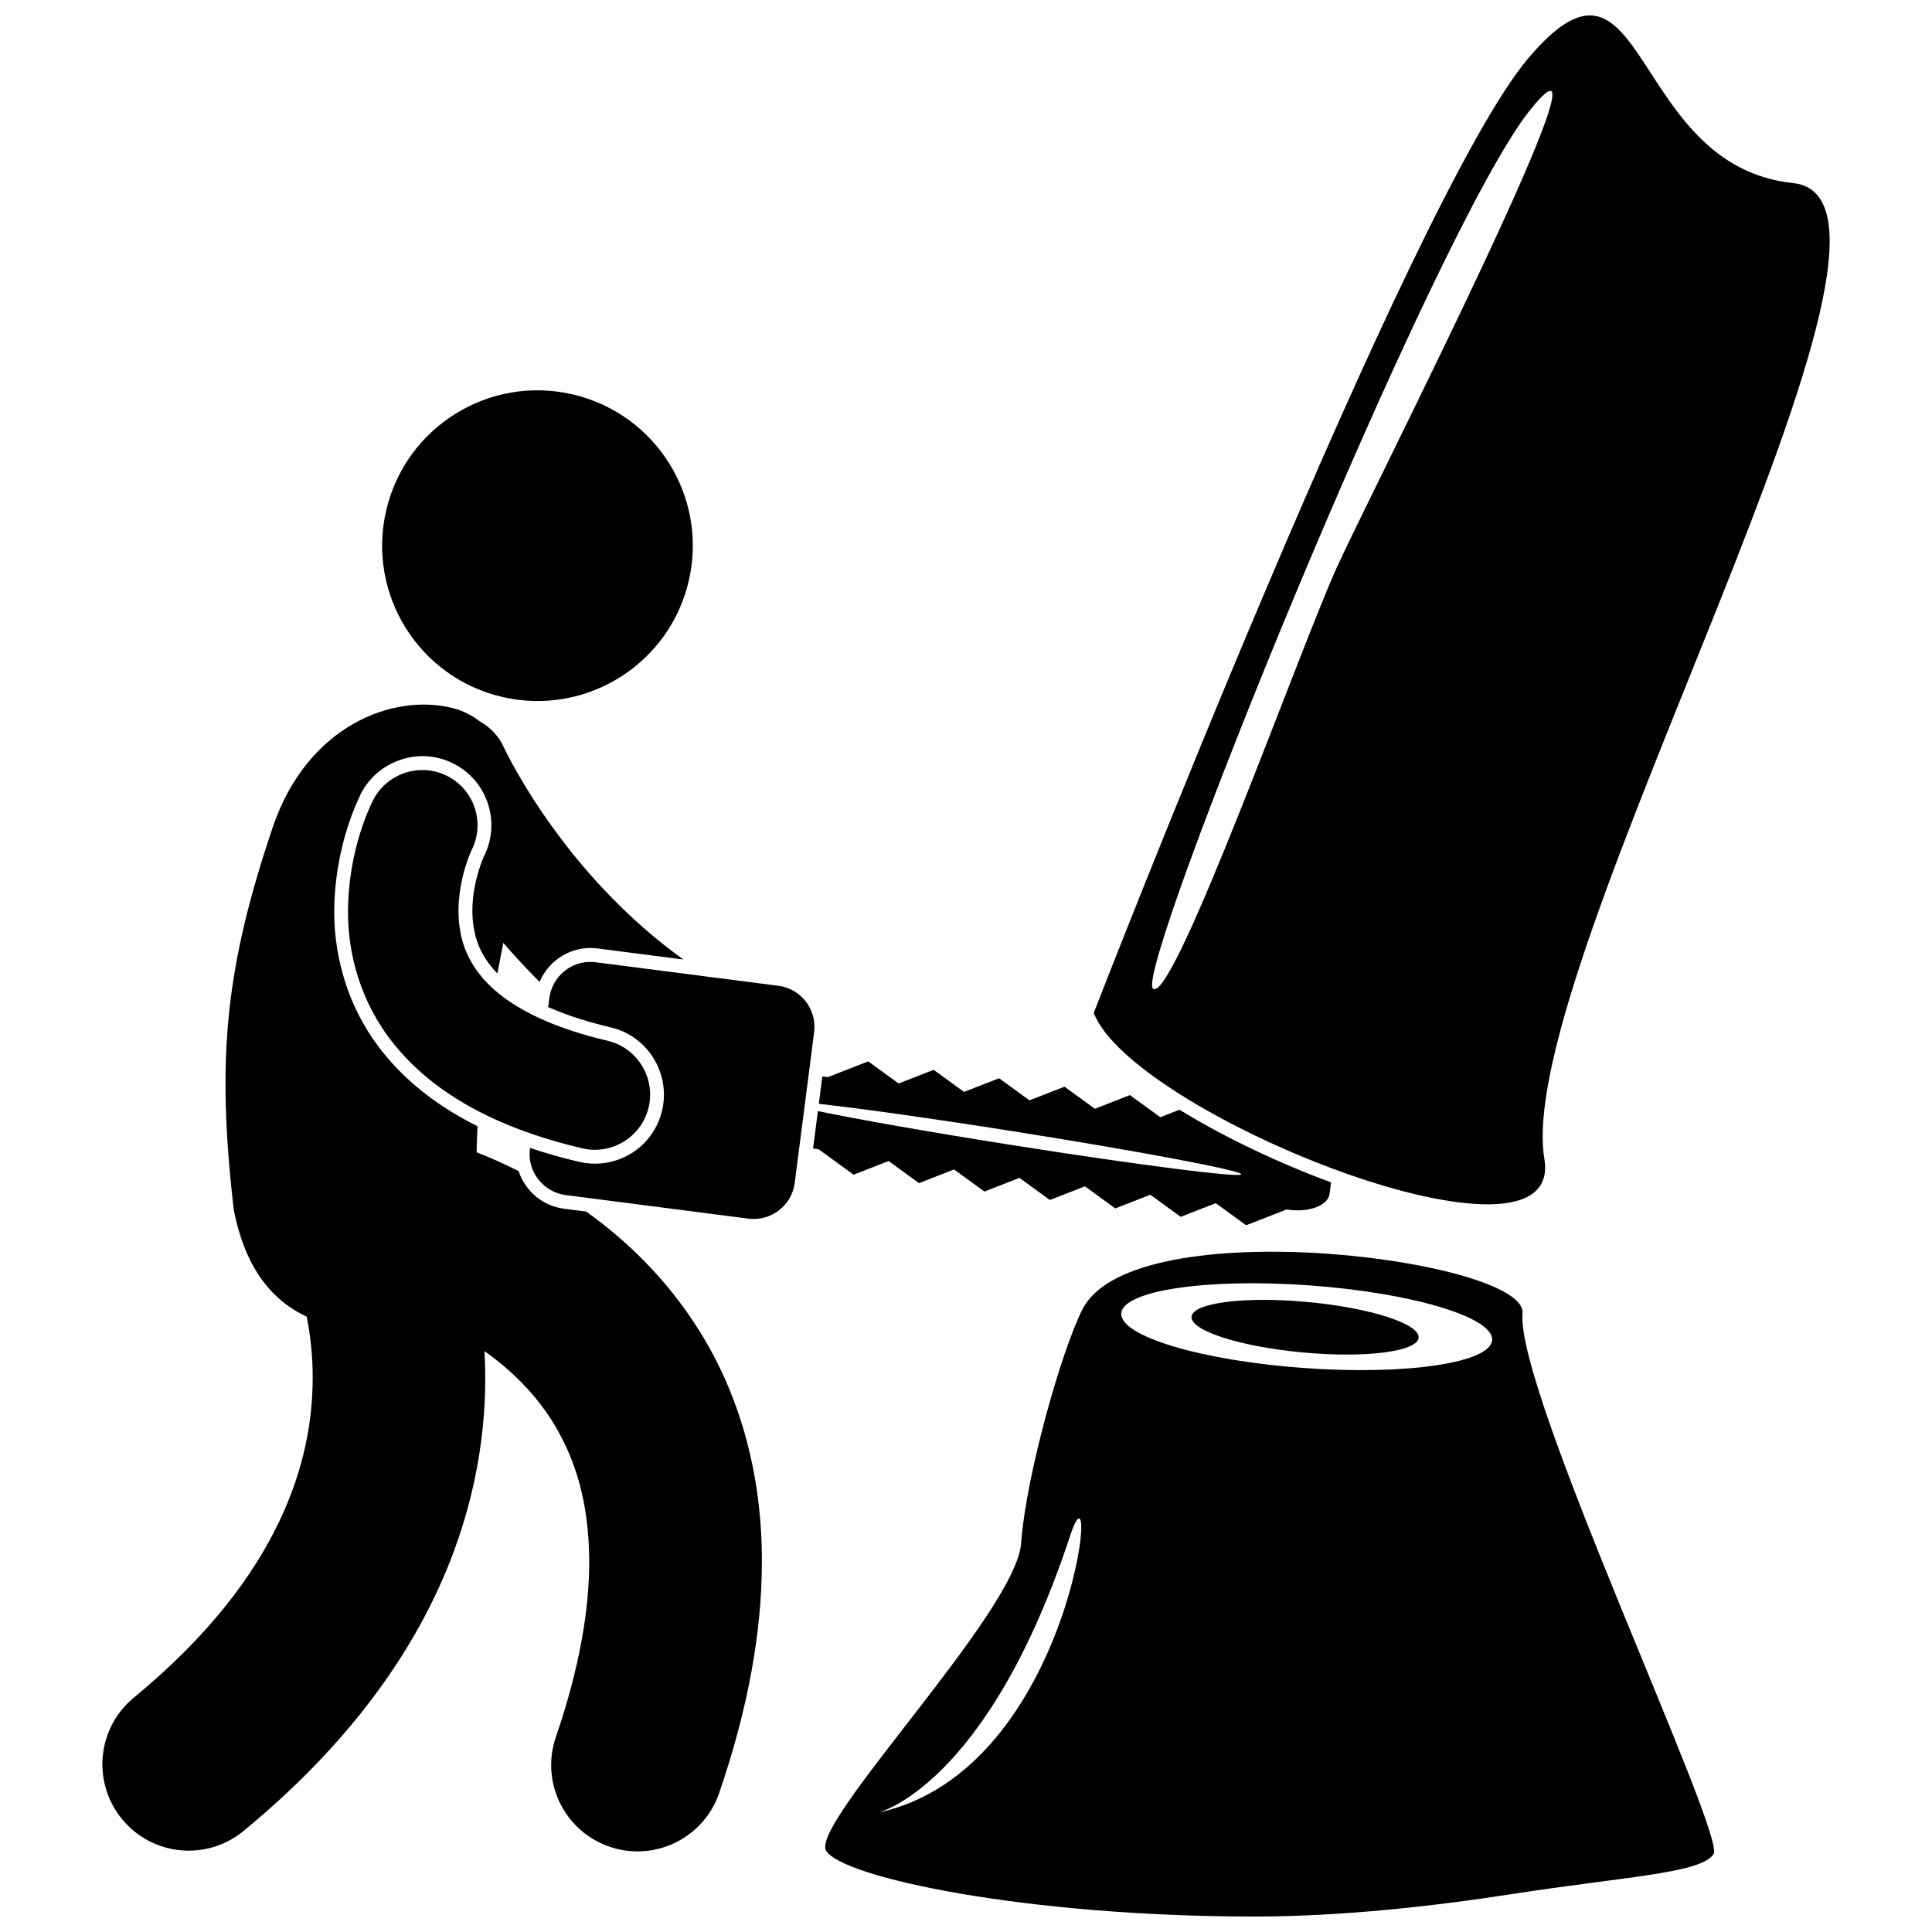
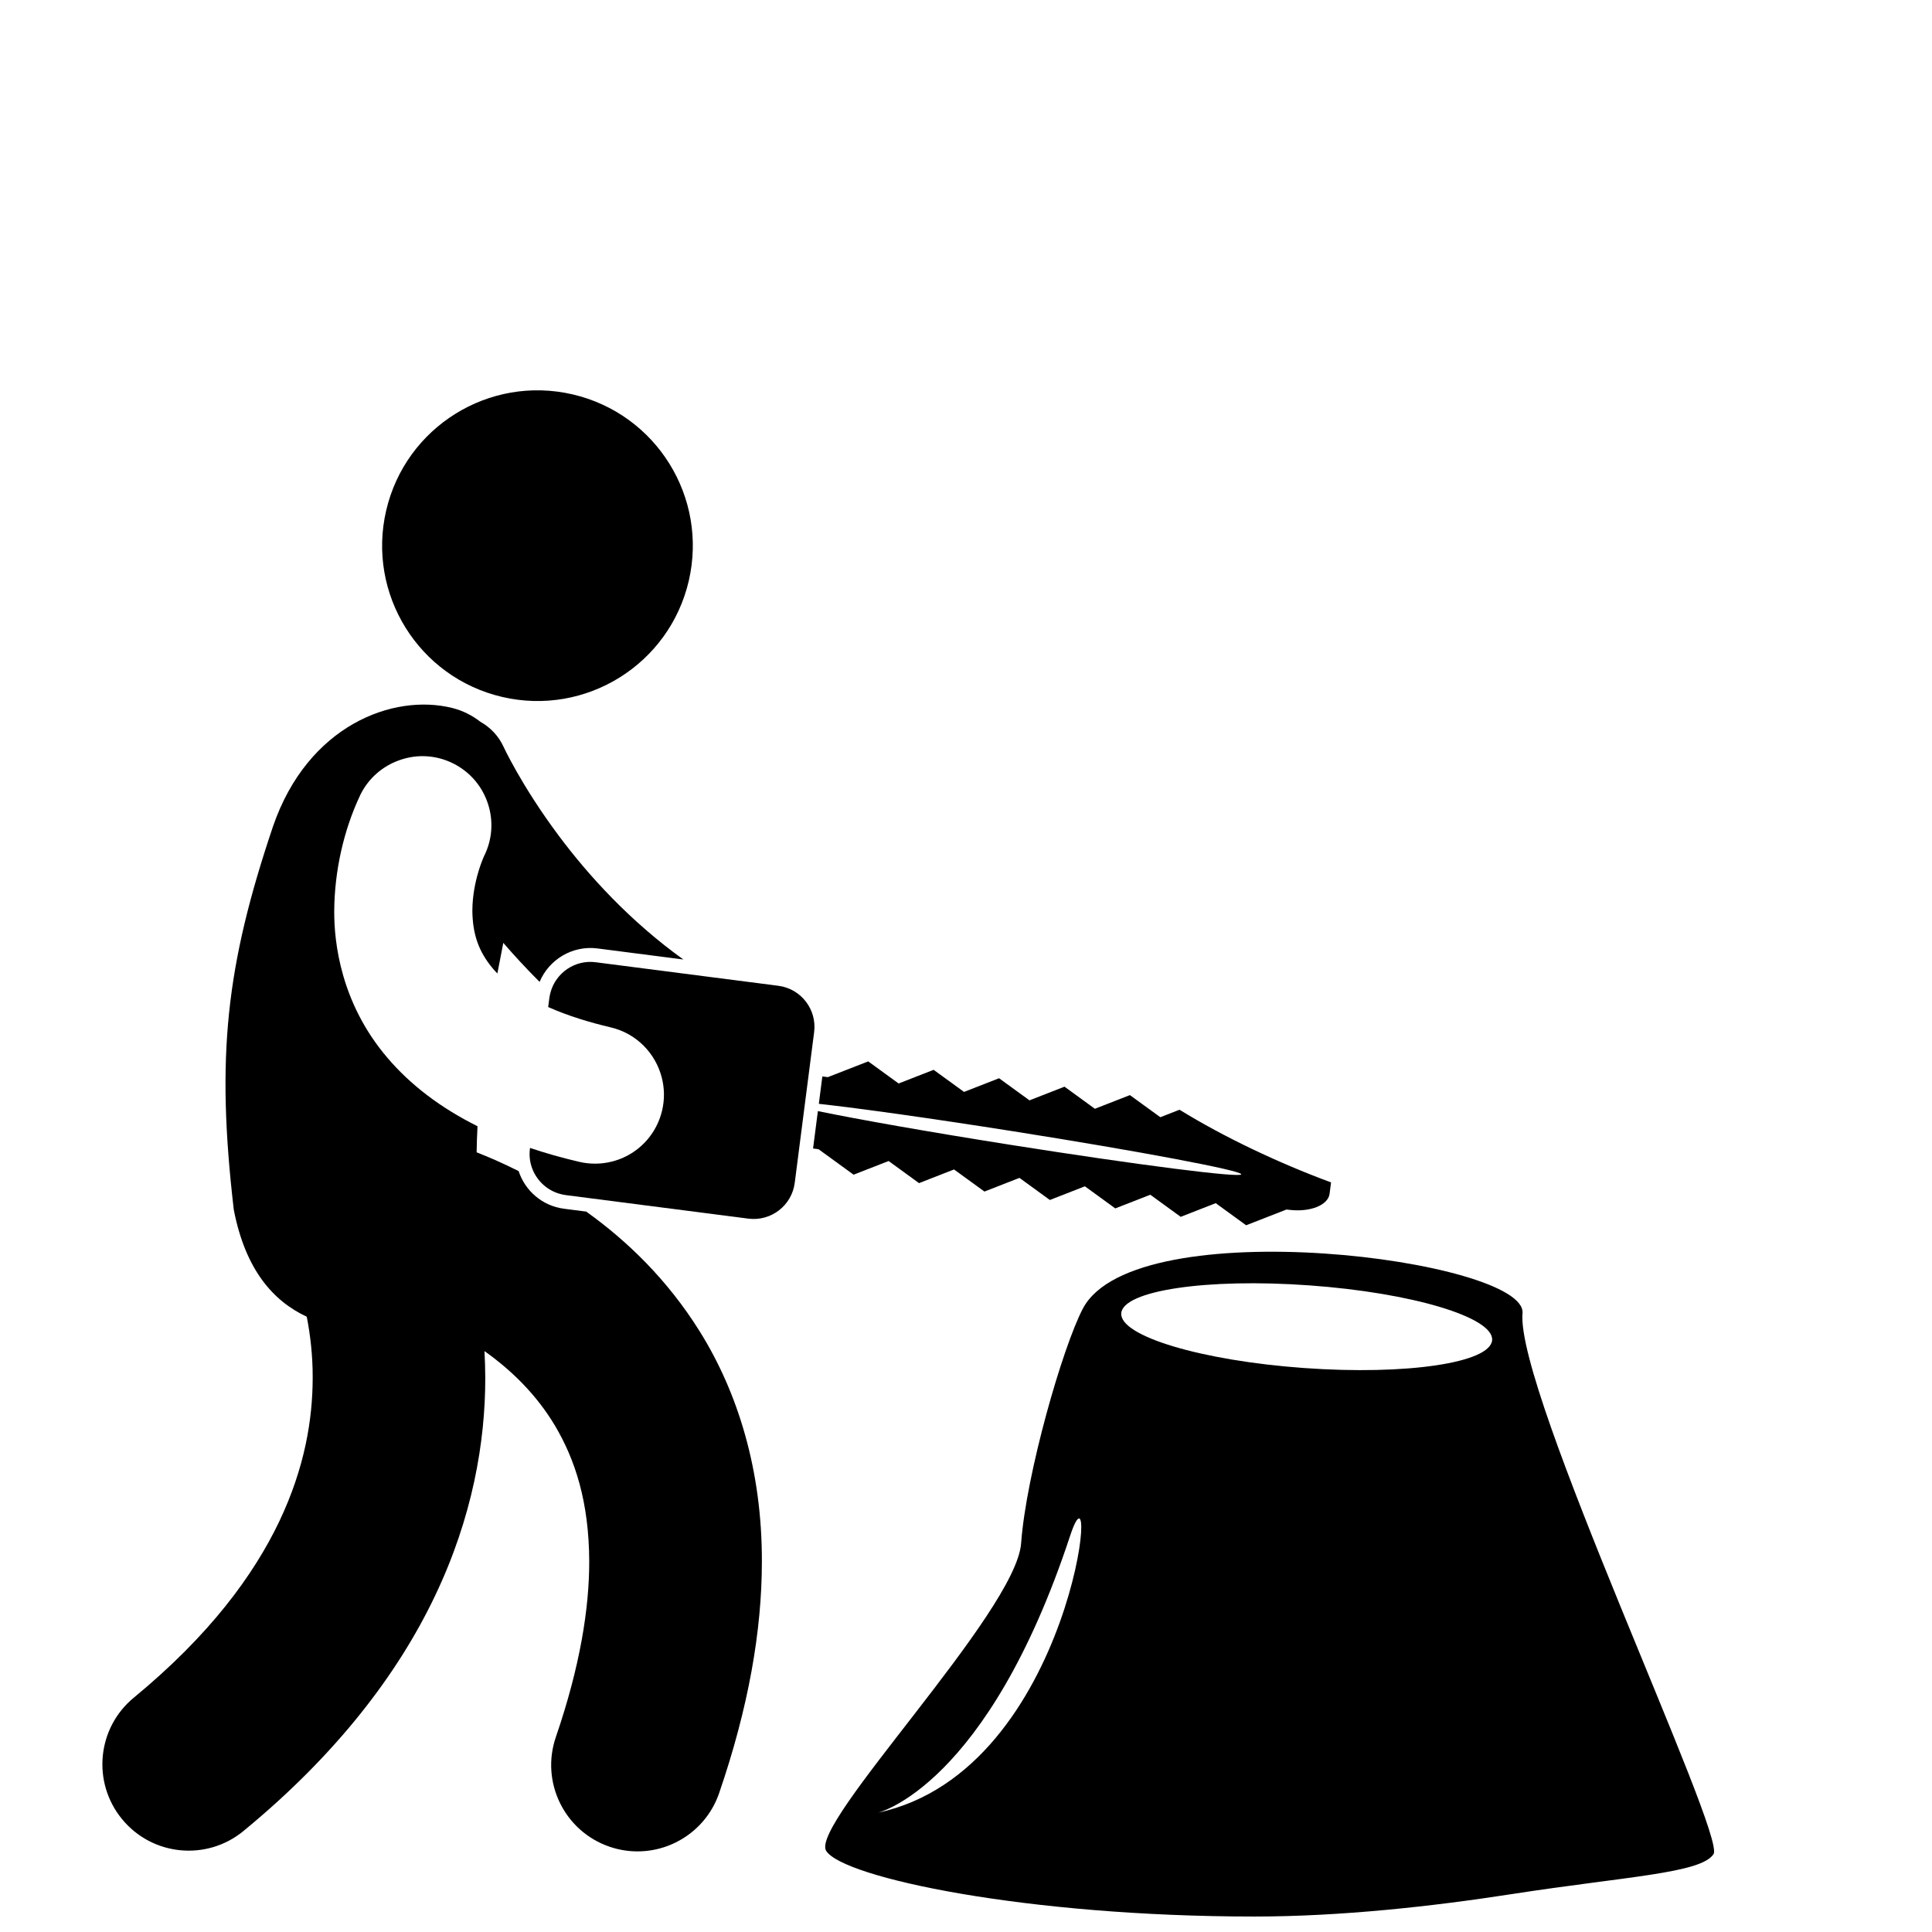
<svg xmlns="http://www.w3.org/2000/svg" width="800px" height="800px" version="1.1" viewBox="144 144 512 512">
  <defs>
    <clipPath id="b">
      <path d="m362 475h237v176.9h-237z" />
    </clipPath>
    <clipPath id="a">
      <path d="m433 148.09h196v315.91h-196z" />
    </clipPath>
  </defs>
  <g clip-path="url(#b)">
    <path d="m430.97 490.79c-5.383 10.277-15.035 43.875-16.363 62.199-1.332 18.324-56.227 74.438-51.652 81.527 4.57 7.09 53 17.383 113.46 17.383 22.984 0 47.266-2.699 68.039-5.918 30.641-4.746 50.305-5.512 53.656-10.621s-52.457-122.61-50.629-143.34c1.25-14.188-102.68-27.613-116.51-1.227zm-54.289 133.59s28.98-6.879 50.93-73.43c8.32-25.223 1.219 62.219-50.93 73.43zm112.9-117.84c-27.141-1.953-48.828-8.438-48.438-14.488s22.711-9.371 49.852-7.414c27.141 1.949 48.828 8.438 48.438 14.484-0.391 6.051-22.707 9.367-49.852 7.418z" />
  </g>
  <path d="m295.77 248.52c22.145 5.156 35.91 27.285 30.758 49.426-5.156 22.141-27.289 35.91-49.43 30.754-22.141-5.156-35.91-27.285-30.754-49.426s27.285-35.91 49.426-30.754" />
  <path d="m208.53 629.23c24.613-20.234 40.879-41.562 50.766-62.336 9.91-20.758 13.324-40.758 13.305-57.727-0.008-2.434-0.082-4.805-0.207-7.109 7.199 5.102 13.773 11.543 18.684 19.762 5.301 8.957 9.023 20.105 9.074 36.02 0.004 12.398-2.41 27.742-8.844 46.496-4.098 11.949 2.266 24.957 14.219 29.059 2.457 0.844 4.961 1.242 7.422 1.242 9.504 0 18.379-5.969 21.637-15.461 7.762-22.637 11.32-42.984 11.32-61.34 0.059-24.234-6.418-44.926-16.484-61.023-8.57-13.727-19.266-24.004-30.066-31.727l-5.891-0.758c-5.773-0.746-10.32-4.785-12.023-9.98-2.129-1.062-4.219-2.047-6.242-2.938-1.672-0.734-3.293-1.402-4.887-2.035 0.031-2.297 0.113-4.602 0.23-6.91-9.785-4.883-17.793-10.961-23.922-18.195-12.344-14.48-14.102-30.578-14.047-38.887 0.07-10.504 2.488-21.328 6.805-30.484l0.129-0.277 0.035-0.086 0.051-0.102c2.16-4.269 5.82-7.387 10.152-8.938 1.953-0.699 4.027-1.109 6.184-1.109 2.883 0 5.66 0.664 8.25 1.973 4.359 2.207 7.602 5.977 9.125 10.621 1.523 4.644 1.152 9.605-1.055 13.965l-0.234 0.559c-0.219 0.52-0.66 1.633-1.133 3.16-0.566 1.824-1.461 5.254-1.66 9.121-0.027 0.527-0.043 1.062-0.043 1.602 0.074 6.234 1.684 10.801 5.391 15.234 0.391 0.461 0.805 0.914 1.238 1.359 0.516-2.762 1.043-5.457 1.57-8.113 2.941 3.406 6.144 6.875 9.621 10.34 2.484-5.918 8.688-9.719 15.352-8.859l22.75 2.93c-14.074-10.094-25.102-22.203-32.949-32.707-5.074-6.777-8.824-12.848-11.262-17.133-1.219-2.144-2.106-3.844-2.676-4.961-0.285-0.559-0.484-0.977-0.605-1.23-0.062-0.125-0.102-0.211-0.121-0.254v-0.004c-1.34-2.949-3.543-5.227-6.168-6.699-2.207-1.711-4.707-2.981-7.488-3.672-15.621-3.894-38.27 4.59-47.48 31.379-12.453 36.922-15.129 60.949-10.398 101.6 3.117 16.043 10.531 24.238 19.336 28.348 0.93 4.731 1.594 10.203 1.574 16.203-0.02 11.023-2.09 23.809-8.855 38.047-6.797 14.219-18.391 30.09-38.535 46.691-9.758 8.027-11.156 22.445-3.129 32.203 8.02 9.773 22.434 11.172 32.188 3.141z" />
  <path d="m412.63 443.82c33.469 5.293 60.473 10.387 60.316 11.387s-27.418-2.481-60.887-7.773c-21.711-3.43-40.691-6.781-51.312-8.984l-1.277 9.914 1.449 0.188 9.293 6.754 9.281-3.625 8.059 5.859 9.277-3.621 8.059 5.856 9.277-3.625 8.059 5.859 9.281-3.625 8.059 5.856 9.281-3.625 8.055 5.859 9.281-3.625 8.055 5.859 10.707-4.18 0.559 0.07c5.602 0.723 10.453-1.176 10.852-4.234l0.387-3.019c-13.992-5.168-28.34-11.988-40.164-19.258l-5.082 1.984-8.059-5.859-9.281 3.625-8.055-5.859-9.281 3.625-8.059-5.859-9.281 3.625-8.059-5.856-9.277 3.621-8.059-5.856-10.703 4.176-1.449-0.188-0.934 7.258c10.77 1.188 29.887 3.859 51.633 7.297z" />
  <g clip-path="url(#a)">
-     <path d="m461 436.62c2.957 1.746 6.059 3.461 9.262 5.133 8.535 4.445 17.797 8.559 26.945 11.965 1.176 0.438 2.352 0.863 3.523 1.277 28.812 10.199 55.328 12.855 52.543-3.856-8.539-51.238 109.56-254.09 65.879-258.63s-38.68-70.262-70.152-33.062-115.14 252.97-115.14 252.97c2.469 6.559 11.23 14.262 22.953 21.652 1.273 0.805 2.582 1.602 3.922 2.398 0.094 0.051 0.18 0.102 0.266 0.152zm-11.422-30.617c-5.492-3.891 74.418-201.29 100.04-233.01 25.621-31.719-41.484 99.805-51.242 121.15-9.762 21.348-43.305 115.75-48.797 111.86z" />
-   </g>
-   <path d="m490.48 489.04c16.617 1.539 29.809 5.781 29.469 9.477-0.344 3.691-14.094 5.438-30.711 3.894-16.617-1.539-29.809-5.781-29.469-9.473 0.344-3.695 14.094-5.441 30.711-3.898" />
+     </g>
  <path d="m289.88 407.04c-0.125 0.469-0.23 0.949-0.297 1.445l-0.309 2.394c2.559 1.137 5.352 2.188 8.387 3.148 2.555 0.809 5.273 1.551 8.16 2.231 6.848 1.598 11.891 6.879 13.543 13.262 0.719 2.769 0.809 5.746 0.113 8.719-1.945 8.328-9.27 14.141-17.812 14.141-1.406 0-2.812-0.164-4.176-0.484-4.574-1.062-8.91-2.297-13.027-3.684l-0.027 0.207c-0.461 3.57 0.859 6.953 3.258 9.281 1.23 1.195 2.746 2.106 4.461 2.621 0.57 0.172 1.156 0.312 1.77 0.391l48.398 6.238c6.016 0.773 11.52-3.473 12.293-9.488l0.762-5.922 0.465-3.629 1.316-10.219 0.195-1.512 0.949-7.356 0.465-3.629 0.988-7.66c0.777-6.012-3.469-11.52-9.488-12.293l-18.367-2.367-30.031-3.871c-5.508-0.719-10.586 2.805-11.988 8.035z" />
-   <path d="m298.33 448.32c1.117 0.262 2.238 0.387 3.336 0.387 6.652 0 12.668-4.559 14.246-11.312 0.938-4.027 0.109-8.051-1.973-11.27-1.984-3.074-5.109-5.418-8.957-6.316-0.027-0.008-0.059-0.016-0.086-0.023-6.398-1.504-11.691-3.262-16.113-5.152-1.219-0.523-2.394-1.051-3.481-1.594-4.383-2.176-7.734-4.477-10.297-6.738-1.27-1.121-2.348-2.234-3.262-3.316-4.863-5.816-6.176-11.57-6.242-17.574-0.004-2.055 0.195-4.078 0.504-5.969 0.355-2.191 0.855-4.203 1.363-5.848 0.473-1.531 0.941-2.746 1.258-3.504 0.16-0.379 0.281-0.645 0.344-0.781v-0.004c3.644-7.215 0.758-16.023-6.457-19.668-4.219-2.133-8.973-2.019-12.93-0.125-2.812 1.344-5.223 3.582-6.742 6.582-0.5 1.148-6.512 12.715-6.621 29.316-0.07 10.973 3.102 24.672 13.18 36.496 5.371 6.34 12.441 11.922 21.355 16.566 3.297 1.715 6.844 3.305 10.656 4.754 1.148 0.434 2.324 0.859 3.523 1.27 4.176 1.43 8.625 2.715 13.395 3.824z" />
</svg>